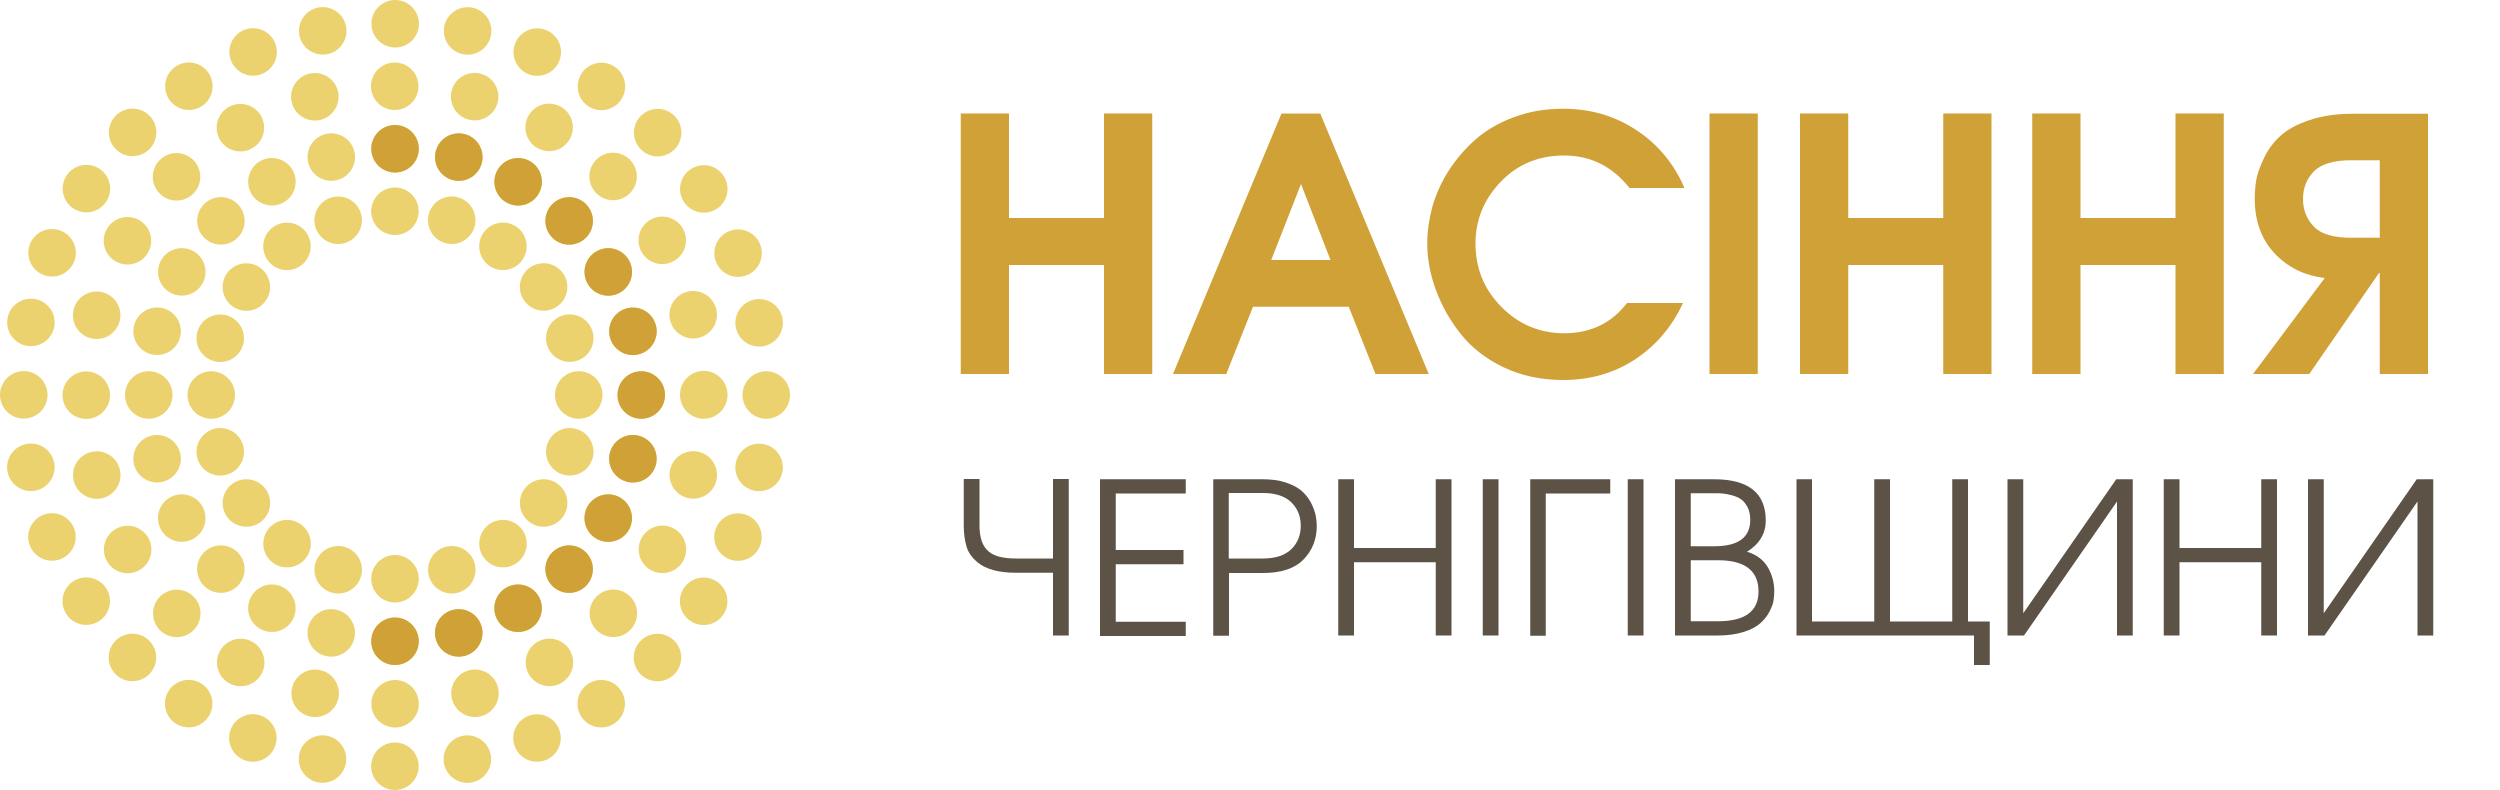
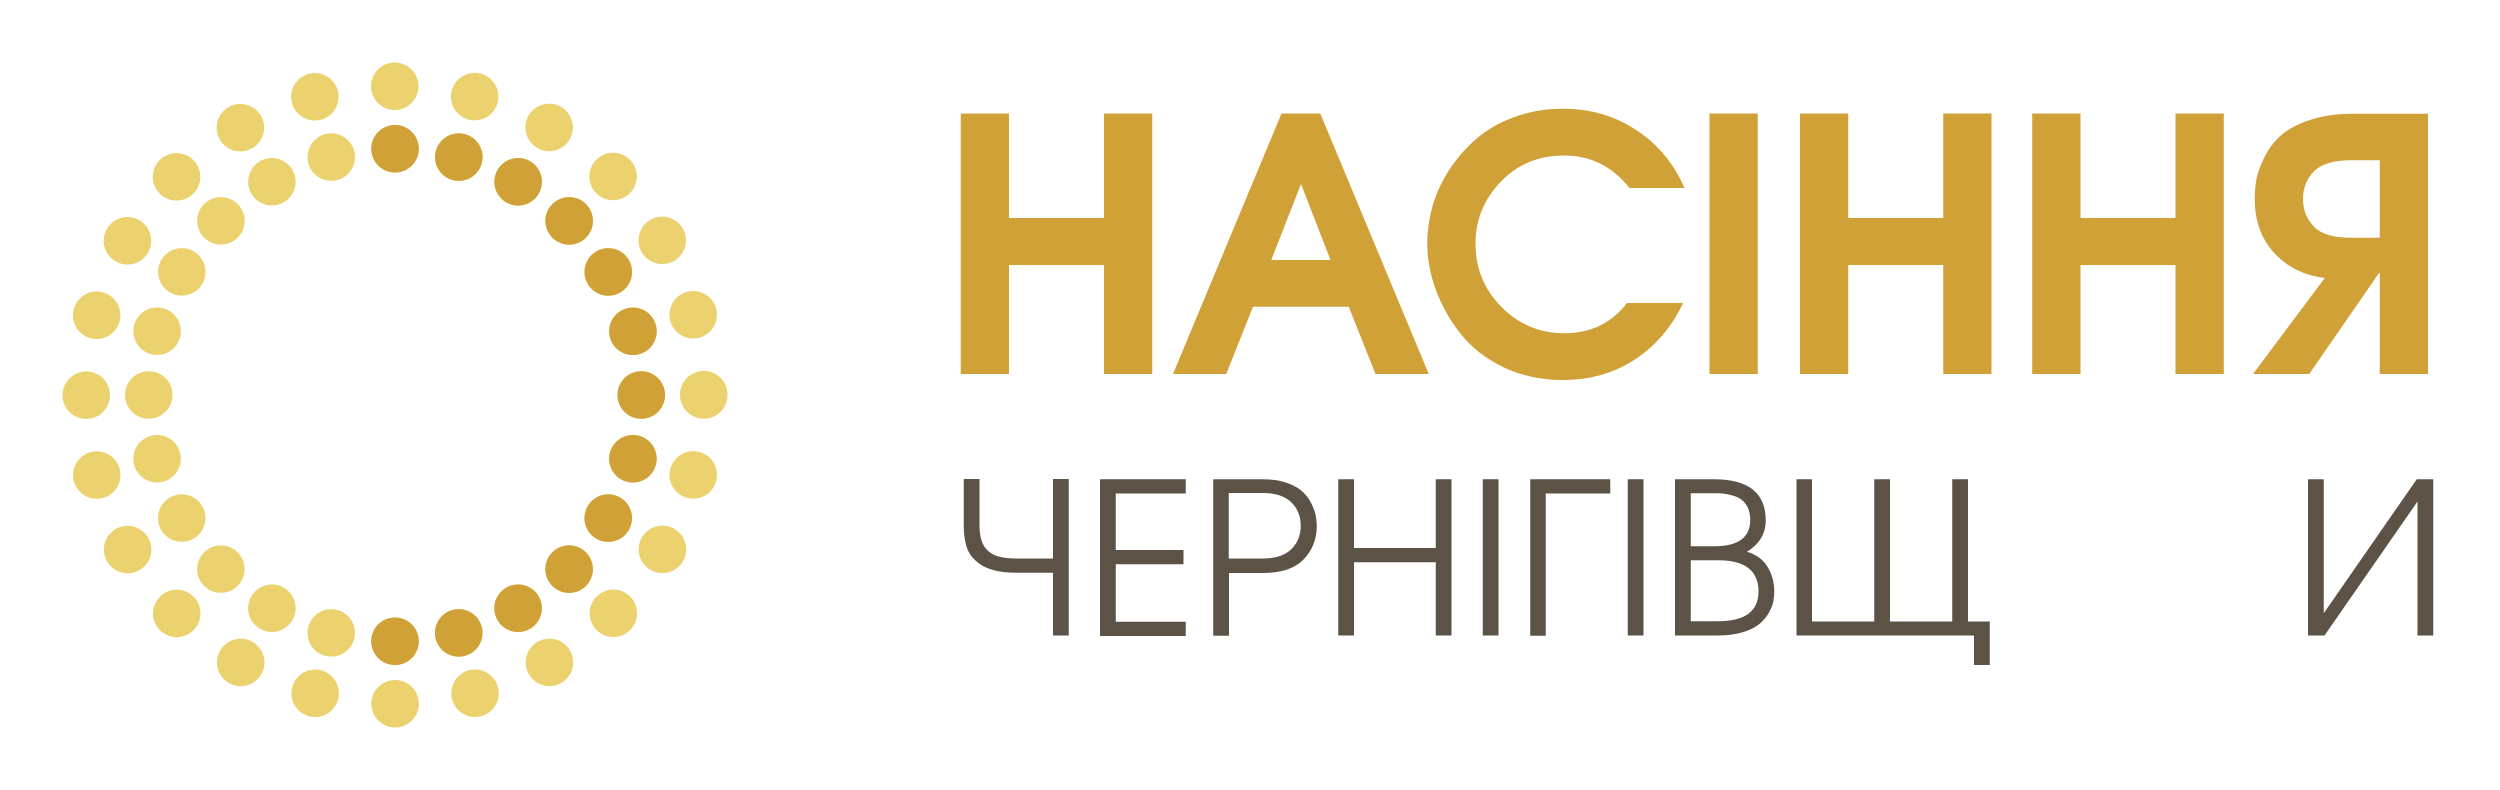
<svg xmlns="http://www.w3.org/2000/svg" xmlns:xlink="http://www.w3.org/1999/xlink" id="Слой_1" x="0px" y="0px" viewBox="0 0 1000 316" style="enable-background:new 0 0 1000 316;" xml:space="preserve">
  <style type="text/css"> .st0{fill:none;stroke:#ECD26E;stroke-width:19;stroke-linecap:round;stroke-miterlimit:10;stroke-dasharray:0,29.16;} .st1{fill:none;stroke:#ECD26E;stroke-width:19;stroke-linecap:round;stroke-miterlimit:10;stroke-dasharray:0,32.33;} .st2{fill:none;stroke:#ECD26E;stroke-width:19;stroke-linecap:round;stroke-miterlimit:10;stroke-dasharray:0,25.79;} .st3{fill:none;stroke:#ECD26E;stroke-width:19;stroke-linecap:round;stroke-miterlimit:10;stroke-dasharray:0,23.09;} .st4{clip-path:url(#SVGID_2_);} .st5{fill:none;stroke:#CFA137;stroke-width:19;stroke-linecap:round;stroke-miterlimit:10;stroke-dasharray:0,25.79;} .st6{enable-background:new ;} .st7{fill:#CFA137;} .st8{fill:#5C5246;} </style>
  <title>Лого</title>
-   <circle class="st0" cx="158" cy="158" r="148.5" />
  <circle class="st1" cx="158" cy="158" r="123.5" />
  <circle class="st2" cx="158" cy="158" r="98.5" />
-   <circle class="st3" cx="158" cy="158" r="73.5" />
  <g>
    <defs>
      <rect id="SVGID_1_" x="145" y="21" width="177" height="305" />
    </defs>
    <clipPath id="SVGID_2_">
      <use xlink:href="#SVGID_1_" style="overflow:visible;" />
    </clipPath>
    <g class="st4">
      <circle class="st5" cx="158" cy="158" r="98.5" />
    </g>
  </g>
  <g id="Group-4">
    <g id="НАСІННЯ">
      <g class="st6">
        <path class="st7" d="M384.3,149.6V45.4h19.3v41.8h38V45.4h19.3v104.2h-19.3v-43.6h-38v43.6H384.3z" />
      </g>
      <g class="st6">
        <path class="st7" d="M469.2,149.6l43.4-104.2h15.5l43.4,104.2h-21.3l-10.7-26.9h-38.3l-10.7,26.9H469.2z M508.5,104h23.7 l-11.8-30.4L508.5,104z" />
      </g>
      <g class="st6">
        <path class="st7" d="M673.8,75.2h-22c-6.8-8.6-15.5-13-26.2-13c-10.1,0-18.6,3.5-25.3,10.5c-6.7,7-10.1,15.2-10.1,24.7 c0,9.9,3.4,18.3,10.3,25.3c6.9,7,15.3,10.6,25.2,10.6c10.5,0,18.9-4,25.1-12.1h22.4c-4.4,9.5-10.8,17-19.1,22.5 c-8.3,5.5-18,8.3-28.9,8.3c-8.7,0-16.7-1.7-23.8-5.1c-7.1-3.4-12.8-7.9-17.1-13.3c-4.3-5.4-7.6-11.3-9.9-17.5 c-2.3-6.2-3.5-12.5-3.5-18.7c0-4.8,0.7-9.6,2-14.6c1.4-4.9,3.5-9.7,6.5-14.4c3-4.7,6.6-8.9,10.8-12.6c4.2-3.7,9.3-6.7,15.3-8.9 c6.1-2.3,12.6-3.4,19.8-3.4c10.8,0,20.5,2.8,29,8.4C663,57.5,669.5,65.3,673.8,75.2z" />
        <path class="st7" d="M683.8,149.6V45.4h19.3v104.2H683.8z" />
        <path class="st7" d="M720,149.6V45.4h19.3v41.8h38V45.4h19.3v104.2h-19.3v-43.6h-38v43.6H720z" />
        <path class="st7" d="M812.9,149.6V45.4h19.3v41.8h38V45.4h19.3v104.2h-19.3v-43.6h-38v43.6H812.9z" />
        <path class="st7" d="M971.2,45.4v104.2h-19.3v-40.4h-0.3l-27.9,40.4h-22.5l28.7-38.4c-8.3-1-15-4.4-20.2-10 c-5.2-5.6-7.8-12.9-7.8-21.7c0-2.5,0.2-5,0.6-7.5c0.4-2.5,1.5-5.4,3.1-8.8c1.6-3.4,3.8-6.3,6.5-8.8c2.7-2.5,6.5-4.6,11.5-6.3 c5-1.7,10.8-2.6,17.5-2.6H971.2z M951.9,64.1h-11.4c-7,0-12,1.5-14.9,4.4c-2.9,3-4.4,6.6-4.4,11.1c0,4.4,1.5,8.1,4.4,11.1 c2.9,3,7.9,4.4,14.9,4.4h11.4V64.1z" />
      </g>
    </g>
    <g id="ЧЕРНІГІВЩИНИ">
      <g class="st6">
        <path class="st8" d="M427.5,191.7v62.5h-6.3v-25.1h-14.8c-6.9,0-12-1.4-15.3-4.1c-2.3-1.9-3.8-4-4.5-6.4 c-0.7-2.4-1.1-5.2-1.1-8.4v-18.6h6.3v18.6c0,4.9,1.2,8.4,3.7,10.4c2.2,1.9,5.8,2.8,10.9,2.8h14.8v-31.8H427.5z" />
        <path class="st8" d="M440,254.2v-62.5h34.3v5.7h-28v22.6h27.1v5.7h-27.1v23h28v5.7H440z" />
        <path class="st8" d="M485.3,254.2v-62.5H505c3.5,0,6.6,0.4,9.3,1.3c2.7,0.9,4.8,2,6.3,3.3c1.5,1.3,2.7,2.8,3.7,4.6 c0.9,1.7,1.5,3.4,1.9,4.9c0.3,1.5,0.5,3.1,0.5,4.7c0,5.2-1.8,9.7-5.3,13.3c-3.5,3.6-8.9,5.4-16.3,5.4h-13.5v25.1H485.3z M491.5,197.3v26.1h13.6c5.2,0,9-1.3,11.5-3.8c2.5-2.5,3.7-5.6,3.7-9.3c0-3.7-1.2-6.8-3.7-9.3c-2.5-2.5-6.3-3.8-11.5-3.8H491.5z" />
        <path class="st8" d="M535.3,254.2v-62.5h6.3v27.5h32.7v-27.5h6.3v62.5h-6.3v-29.3h-32.7v29.3H535.3z" />
        <path class="st8" d="M593.1,254.2v-62.5h6.3v62.5H593.1z" />
        <path class="st8" d="M612.1,254.2v-62.5h32v5.7h-25.8v56.9H612.1z" />
        <path class="st8" d="M651.1,254.2v-62.5h6.3v62.5H651.1z" />
        <path class="st8" d="M670,254.2v-62.5h15.6c13.8,0,20.7,5.5,20.7,16.5c0,5.2-2.5,9.4-7.5,12.5c3.7,1.1,6.4,3.1,8.2,6 c1.8,3,2.7,6.2,2.7,9.8c0,1.2-0.1,2.5-0.3,3.8c-0.2,1.3-0.8,2.8-1.7,4.5c-0.9,1.7-2.2,3.3-3.7,4.6c-1.5,1.3-3.7,2.5-6.6,3.4 c-2.9,0.9-6.3,1.4-10.2,1.4H670z M676.3,218.5h9.4c9.6,0,14.4-3.5,14.4-10.6c0-2-0.4-3.7-1.1-5.1c-0.8-1.4-1.6-2.4-2.6-3.1 c-1-0.7-2.2-1.2-3.7-1.6c-1.5-0.4-2.7-0.6-3.7-0.7c-0.9-0.1-2-0.1-3.3-0.1h-9.4V218.5z M676.3,248.5h10.9 c10.8,0,16.2-4,16.2-11.9c0-8.3-5.4-12.5-16.2-12.5h-10.9V248.5z" />
        <path class="st8" d="M718.5,191.7h6.3v56.9h24.9v-56.9h6.3v56.9h24.9v-56.9h6.3v56.9h8.7V266h-6.3v-11.8h-71V191.7z" />
-         <path class="st8" d="M803,191.7h6.3v53.6l37.2-53.6h6.6v62.5h-6.3v-53.6l-37.2,53.6H803V191.7z" />
-         <path class="st8" d="M865.5,254.2v-62.5h6.3v27.5h32.7v-27.5h6.3v62.5h-6.3v-29.3h-32.7v29.3H865.5z" />
        <path class="st8" d="M923.2,191.7h6.3v53.6l37.2-53.6h6.6v62.5H967v-53.6l-37.2,53.6h-6.6V191.7z" />
      </g>
    </g>
  </g>
</svg>